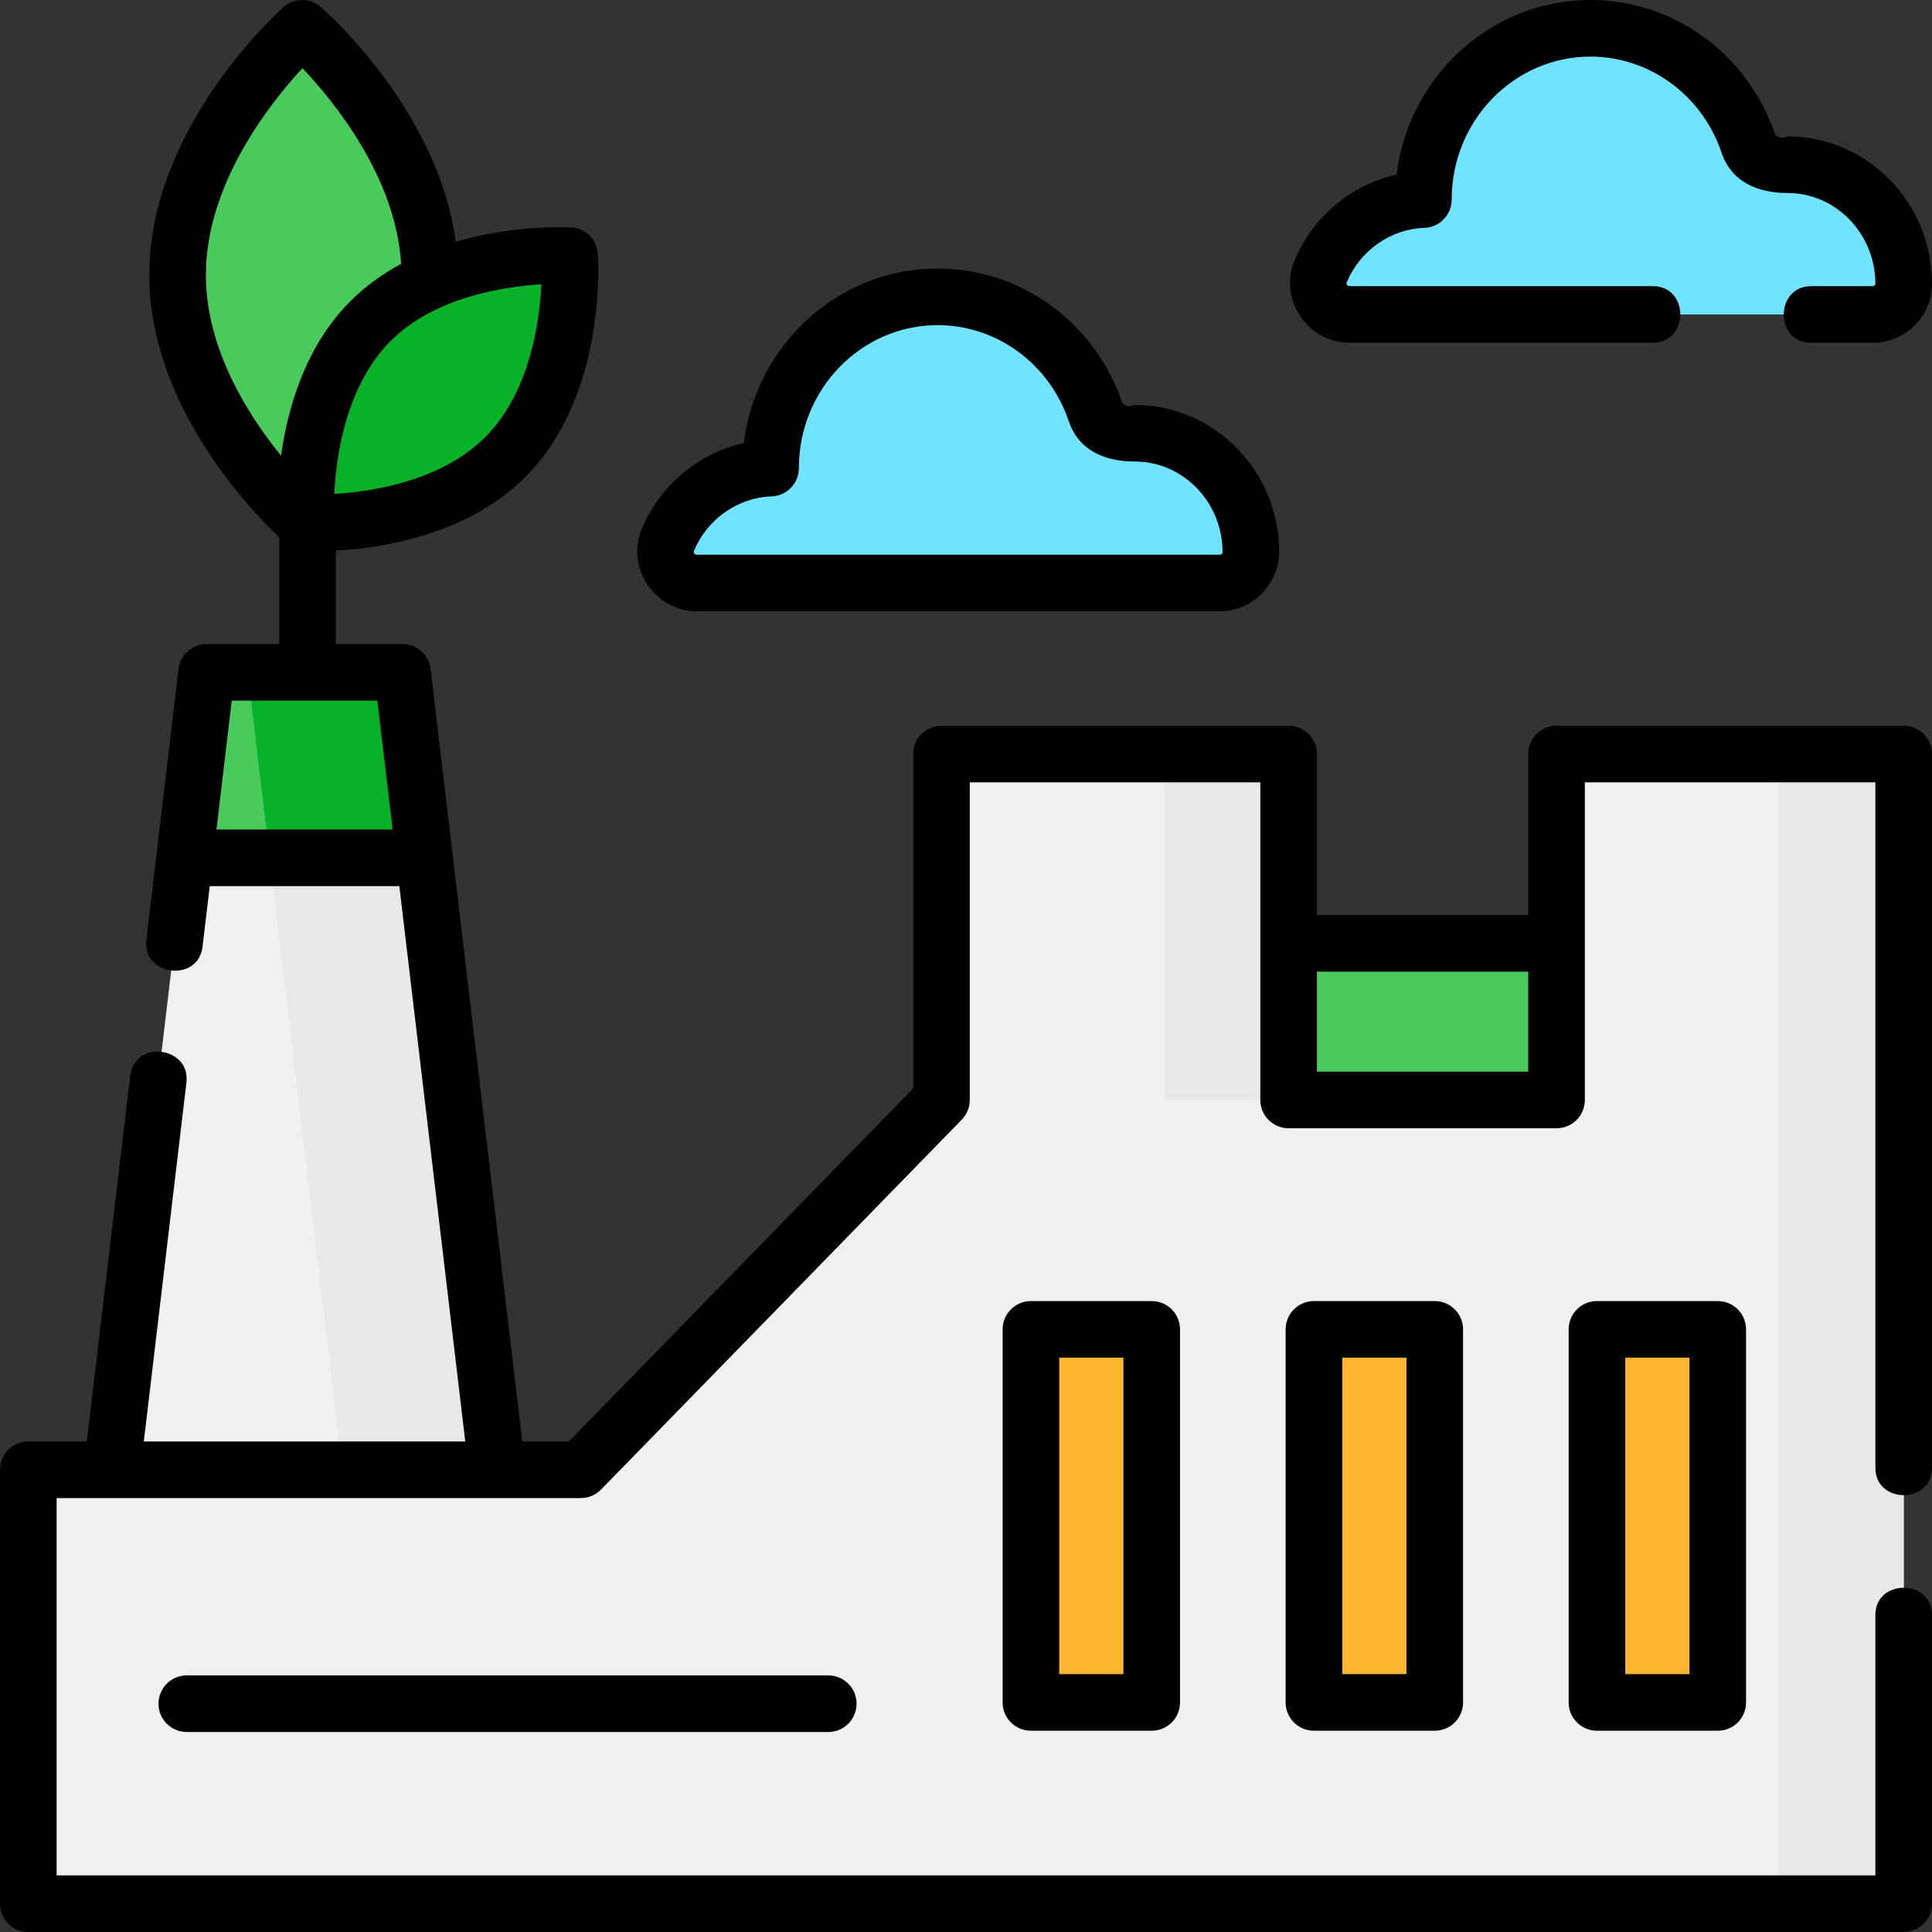
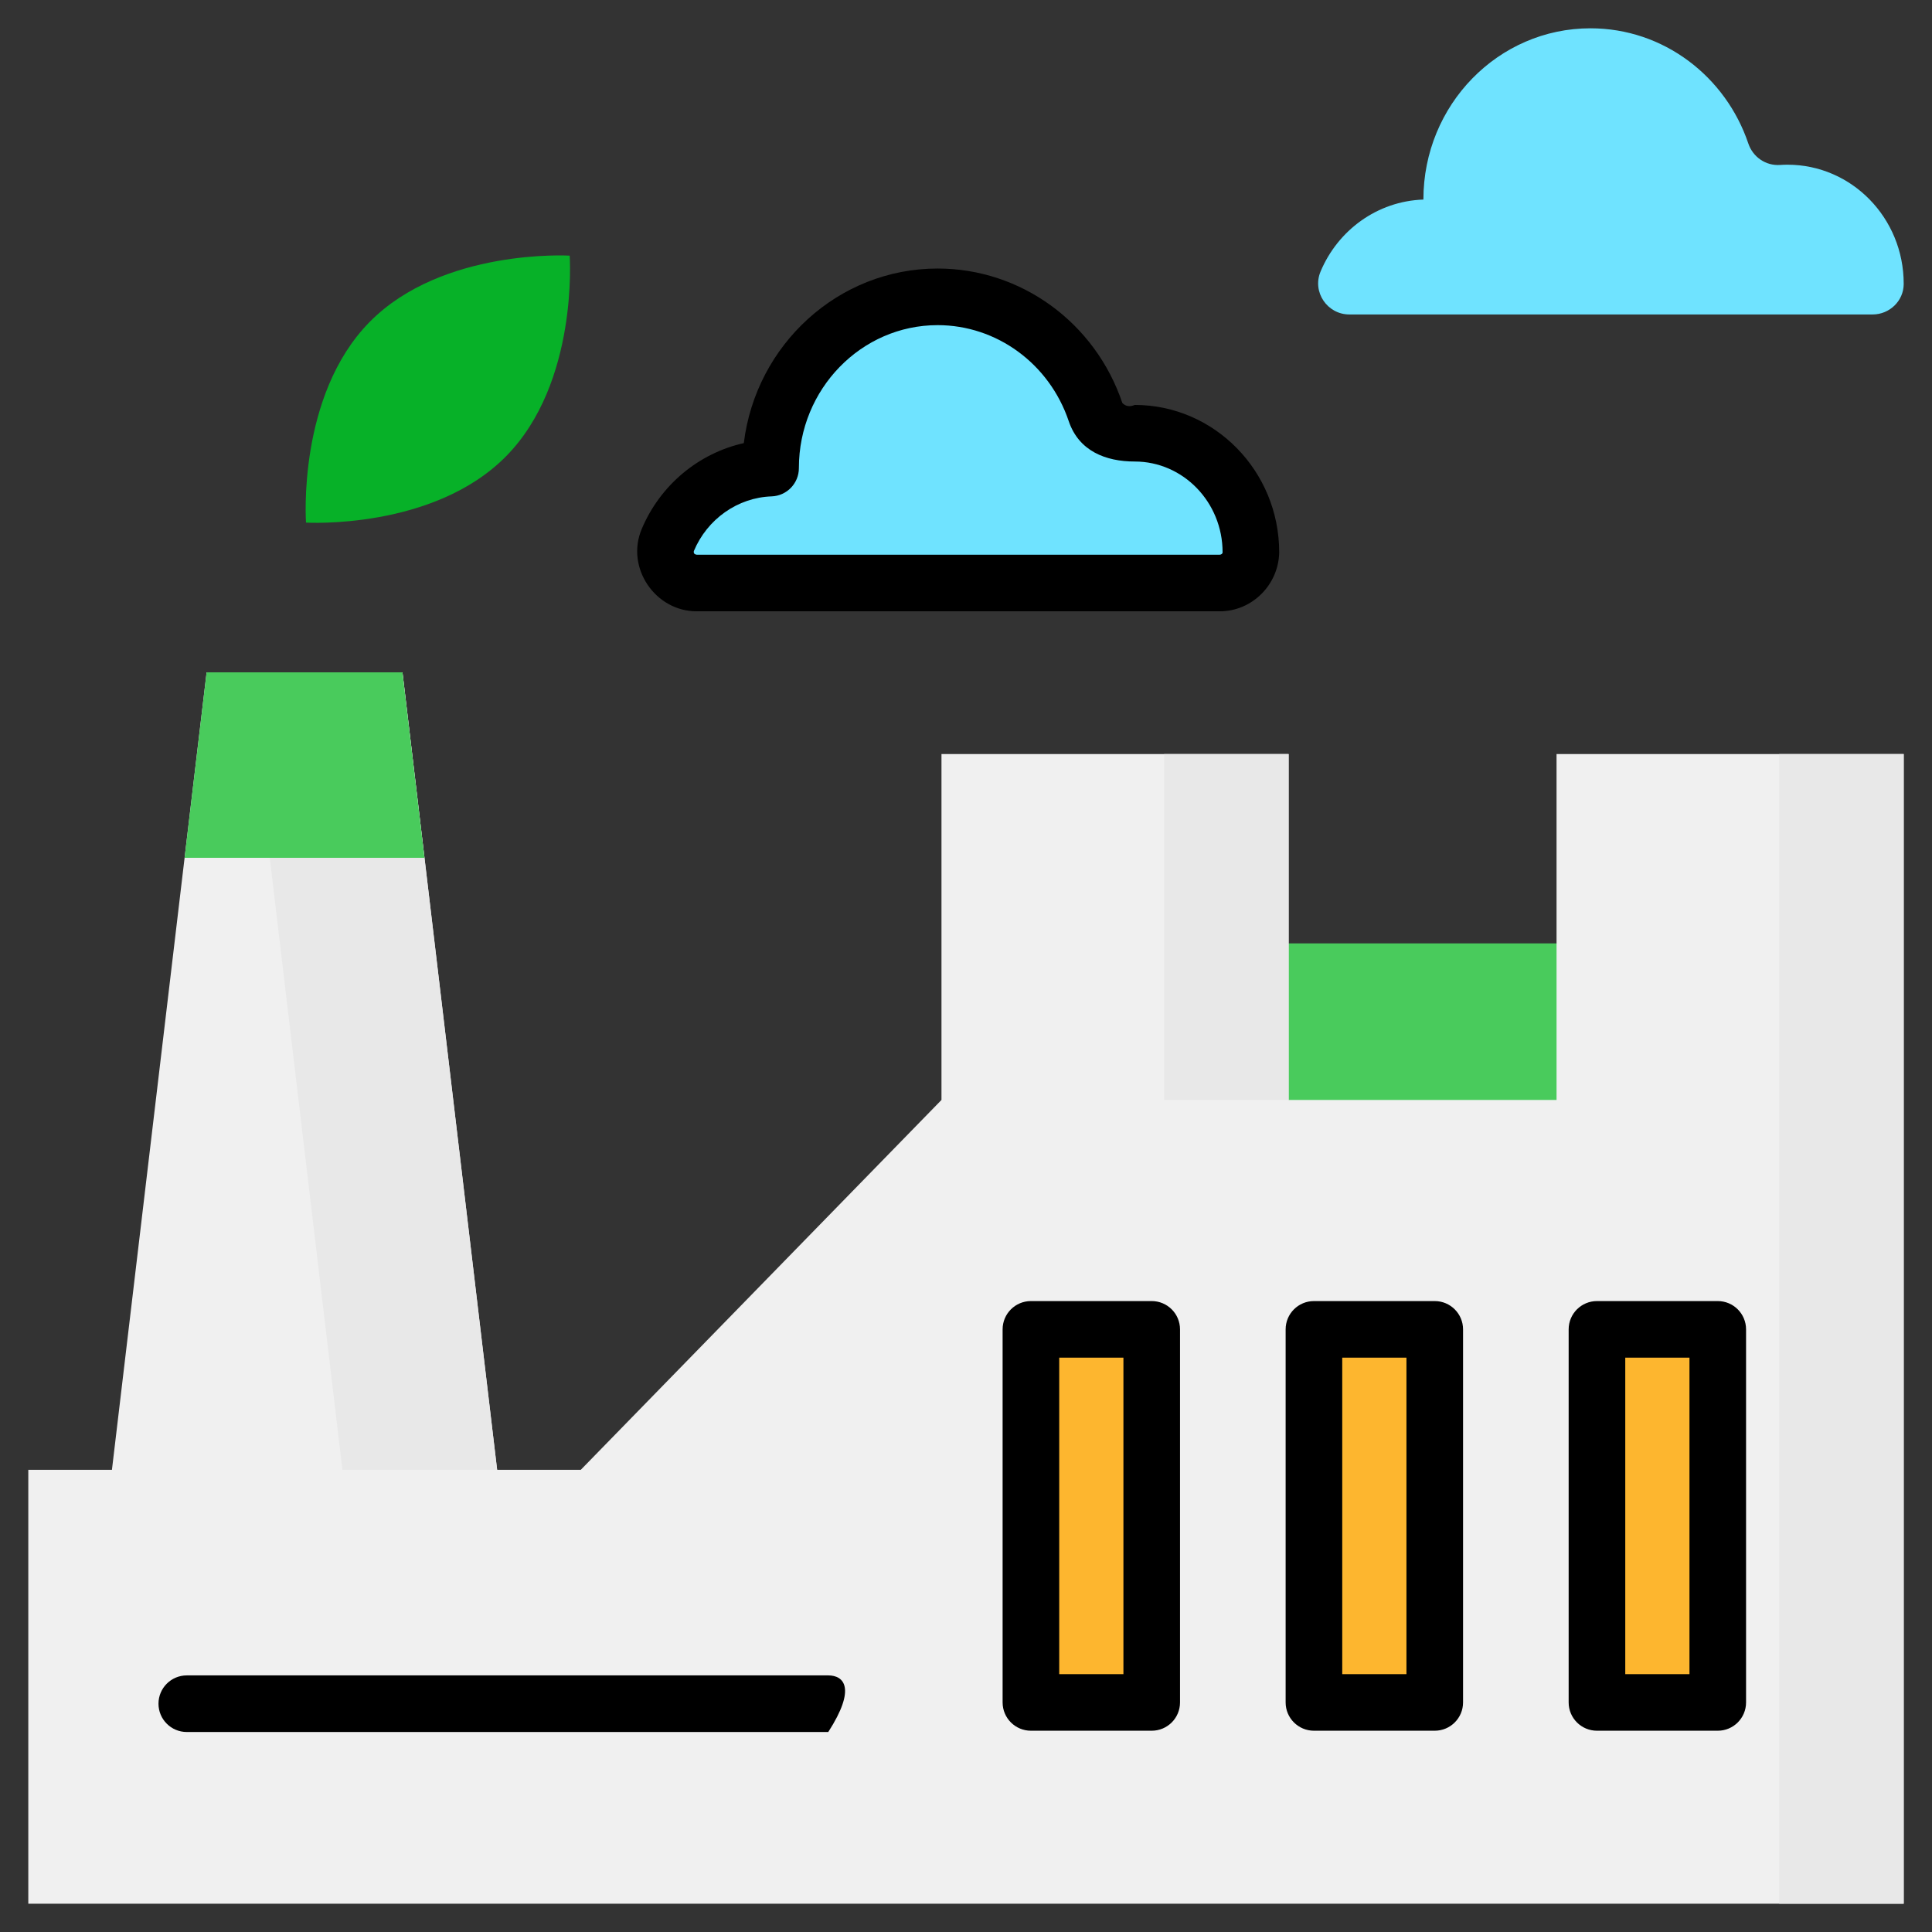
<svg xmlns="http://www.w3.org/2000/svg" width="120" height="120" viewBox="0 0 120 120" fill="none">
  <rect x="0" y="0" width="120" height="120" fill="#333333" stroke="none" />
  <g clip-path="url(#clip0)">
    <path d="M77.812 58.594H98.672V69.492H77.227L77.812 58.594Z" fill="#49CB5C" />
-     <path d="M11.03 17.164C10.977 8.683 18.769 1.758 18.769 1.758C18.769 1.758 26.648 8.585 26.702 17.066C26.755 25.549 18.962 32.474 18.962 32.474C18.962 32.474 11.083 25.647 11.03 17.164Z" fill="#49CB5C" />
    <path d="M22.965 19.991C27.487 15.412 35.383 15.878 35.383 15.878C35.383 15.878 35.948 23.768 31.426 28.347C26.904 32.926 19.007 32.46 19.007 32.46C19.007 32.46 18.443 24.57 22.965 19.991Z" fill="#07B128" />
    <path d="M30.891 91.4H6.94L12.833 41.759H24.998L30.891 91.4Z" fill="#F0F0F0" />
    <path d="M24.998 41.759H15.388L21.281 91.4H30.891L24.998 41.759Z" fill="#E8E8E8" />
    <path d="M24.997 41.759H12.833L11.465 53.281H26.365L24.997 41.759Z" fill="#49CB5C" />
-     <path d="M24.998 41.759H15.388L16.756 53.281H26.365L24.998 41.759Z" fill="#07B128" />
    <path d="M96.68 46.836V68.32H80.039V46.836H58.477V68.32L36.074 91.292H1.758V118.242H118.242V46.836H96.68Z" fill="#F0F0F0" />
    <path d="M72.305 46.836H80.039V68.32H72.305V46.836Z" fill="#E8E8E8" />
    <path d="M110.508 46.836V118.242H118.242V46.836H110.508Z" fill="#E8E8E8" />
    <path d="M64.032 82.57H71.536V105.741H64.032V82.57Z" fill="#FDB62F" />
    <path d="M81.611 82.57H89.115V105.741H81.611V82.57Z" fill="#FDB62F" />
    <path d="M99.19 82.57H106.694V105.741H99.19V82.57Z" fill="#FDB62F" />
    <path d="M118.242 17.622C118.242 13.539 115.012 10.23 111.027 10.23C110.87 10.23 110.715 10.235 110.56 10.246C109.674 10.304 108.876 9.756 108.592 8.914C107.187 4.75 103.329 1.758 98.786 1.758C93.055 1.758 88.41 6.518 88.41 12.389V12.395C85.539 12.493 83.093 14.308 82.021 16.87C81.491 18.136 82.439 19.532 83.812 19.532H116.31C117.36 19.532 118.239 18.692 118.242 17.641C118.242 17.635 118.242 17.628 118.242 17.622Z" fill="#6FE3FF" />
    <path d="M77.695 34.301C77.695 30.218 74.465 26.909 70.48 26.909C70.323 26.909 70.168 26.914 70.013 26.925C69.127 26.983 68.329 26.435 68.046 25.594C66.64 21.429 62.781 18.437 58.239 18.437C52.508 18.437 47.863 23.197 47.863 29.068V29.074C44.992 29.172 42.546 30.988 41.474 33.55C40.944 34.816 41.893 36.211 43.265 36.211H75.763C76.814 36.211 77.692 35.371 77.695 34.32C77.695 34.314 77.695 34.308 77.695 34.301Z" fill="#6FE3FF" />
-     <path d="M118.242 45.078H96.68C95.708 45.078 94.922 45.864 94.922 46.836V56.836H81.797V46.836C81.797 45.864 81.01 45.078 80.039 45.078H58.477C57.506 45.078 56.719 45.864 56.719 46.836V67.605L35.332 89.534H32.44L26.744 41.552C26.638 40.668 25.889 40.001 24.998 40.001H20.859V34.198C23.716 34.042 29.065 33.238 32.676 29.581C37.7 24.495 37.162 16.107 37.136 15.752C37.073 14.872 36.367 14.175 35.487 14.123C35.267 14.111 31.977 13.942 28.309 15.014C27.211 6.843 20.241 0.707 19.921 0.429C19.253 -0.149 18.262 -0.142 17.602 0.444C17.259 0.748 9.215 8.003 9.272 17.175C9.322 25.198 15.551 31.676 17.344 33.376V40.002H12.833C11.942 40.002 11.192 40.668 11.088 41.552L9.089 58.387C8.823 60.628 12.314 61.046 12.58 58.801L13.027 55.039H24.804L28.899 89.534H8.932L11.579 67.239C11.844 64.995 8.358 64.546 8.087 66.824L5.392 89.534H1.758C0.787 89.534 0 90.321 0 91.292V118.242C0 119.213 0.787 120 1.758 120H118.242C119.214 120 120 119.213 120 118.242V100.312C120 98.056 116.484 98.052 116.484 100.312V116.484H3.516V93.049H36.074C36.547 93.049 37.001 92.858 37.331 92.519L59.734 69.547C60.055 69.219 60.234 68.779 60.234 68.32V48.593H78.281V68.32C78.281 69.292 79.068 70.078 80.039 70.078H96.68C97.651 70.078 98.438 69.292 98.438 68.32V48.593H116.484V91.172C116.484 93.429 120 93.432 120 91.172V46.836C120 45.865 119.214 45.078 118.242 45.078ZM81.797 60.352H94.922V66.562H81.797V60.352ZM23.437 43.517L24.387 51.523H13.444L14.395 43.517H23.437ZM33.623 17.66C33.51 20.014 32.91 24.342 30.175 27.111C27.437 29.884 23.114 30.536 20.764 30.677C20.796 30.002 20.869 29.16 21.024 28.232C21.369 26.161 22.203 23.264 24.216 21.226C26.951 18.456 31.272 17.802 33.623 17.66ZM21.715 18.756C18.936 21.57 17.86 25.391 17.456 28.306C15.372 25.735 12.816 21.669 12.787 17.153C12.752 11.48 16.753 6.43 18.785 4.233C20.761 6.316 24.577 11.002 24.917 16.388C23.779 17 22.683 17.775 21.715 18.756Z" fill="black" />
    <path d="M71.536 80.812H64.032C63.062 80.812 62.274 81.598 62.274 82.57V105.741C62.274 106.712 63.062 107.498 64.032 107.498H71.536C72.507 107.498 73.293 106.712 73.293 105.741V82.57C73.293 81.599 72.506 80.812 71.536 80.812ZM69.778 103.983H65.79V84.327H69.778V103.983Z" fill="black" />
    <path d="M89.115 80.812H81.611C80.641 80.812 79.853 81.598 79.853 82.57V105.741C79.853 106.712 80.641 107.498 81.611 107.498H89.115C90.085 107.498 90.873 106.712 90.873 105.741V82.57C90.873 81.599 90.085 80.812 89.115 80.812ZM87.357 103.983H83.369V84.327H87.357V103.983Z" fill="black" />
    <path d="M106.694 80.812H99.19C98.219 80.812 97.432 81.598 97.432 82.57V105.741C97.432 106.712 98.219 107.498 99.19 107.498H106.694C107.664 107.498 108.451 106.712 108.451 105.741V82.57C108.451 81.599 107.664 80.812 106.694 80.812ZM104.936 103.983H100.948V84.327H104.936V103.983Z" fill="black" />
-     <path d="M51.445 104.062H11.602C10.631 104.062 9.844 104.849 9.844 105.82C9.844 106.792 10.631 107.578 11.602 107.578H51.445C52.416 107.578 53.203 106.792 53.203 105.82C53.203 104.849 52.416 104.062 51.445 104.062Z" fill="black" />
-     <path d="M111.028 8.472C110.716 8.604 110.46 8.564 110.258 8.352C108.572 3.356 103.962 0 98.786 0C92.608 0 87.493 4.739 86.746 10.844C83.945 11.469 81.548 13.448 80.4 16.192C79.399 18.58 81.243 21.29 83.812 21.29H102.656C104.916 21.29 104.95 17.774 102.656 17.774H83.812C83.674 17.754 83.619 17.679 83.642 17.549C84.477 15.557 86.371 14.224 88.47 14.152C89.417 14.12 90.167 13.343 90.167 12.395C90.167 12.387 90.167 12.378 90.167 12.37C90.177 7.485 94.04 3.516 98.786 3.516C102.453 3.516 105.724 5.911 106.926 9.476C107.554 11.335 109.226 11.988 111.027 11.988C114.036 11.988 116.484 14.515 116.484 17.637C116.484 17.707 116.399 17.774 116.309 17.774H112.5C110.24 17.774 110.206 21.29 112.5 21.29H116.31C118.339 21.29 119.994 19.655 120 17.646C120 17.644 120 17.623 120 17.622C120 12.577 115.974 8.472 111.028 8.472Z" fill="black" />
+     <path d="M51.445 104.062H11.602C10.631 104.062 9.844 104.849 9.844 105.82C9.844 106.792 10.631 107.578 11.602 107.578H51.445C53.203 104.849 52.416 104.062 51.445 104.062Z" fill="black" />
    <path d="M43.265 37.969H75.763C77.785 37.969 79.422 36.302 79.453 34.301C79.453 29.256 75.427 25.151 70.481 25.151C70.17 25.282 69.914 25.243 69.711 25.031C68.025 20.035 63.416 16.679 58.239 16.679C52.061 16.679 46.946 21.418 46.199 27.523C43.398 28.148 41.001 30.127 39.853 32.871C38.853 35.259 40.696 37.969 43.265 37.969ZM75.937 34.316C75.937 34.386 75.852 34.453 75.763 34.453H43.265C43.128 34.433 43.072 34.358 43.096 34.228C43.929 32.236 45.825 30.903 47.922 30.831C48.87 30.799 49.62 30.022 49.62 29.074C49.62 29.069 49.62 29.062 49.62 29.056C49.627 24.169 53.491 20.195 58.239 20.195C61.906 20.195 65.177 22.59 66.38 26.156C67.008 28.017 68.678 28.666 70.481 28.666C73.49 28.666 75.937 31.194 75.937 34.301V34.316Z" fill="black" />
  </g>
  <defs>
    <clipPath id="clip0">
      <rect width="120" height="120" fill="white" />
    </clipPath>
  </defs>
</svg>